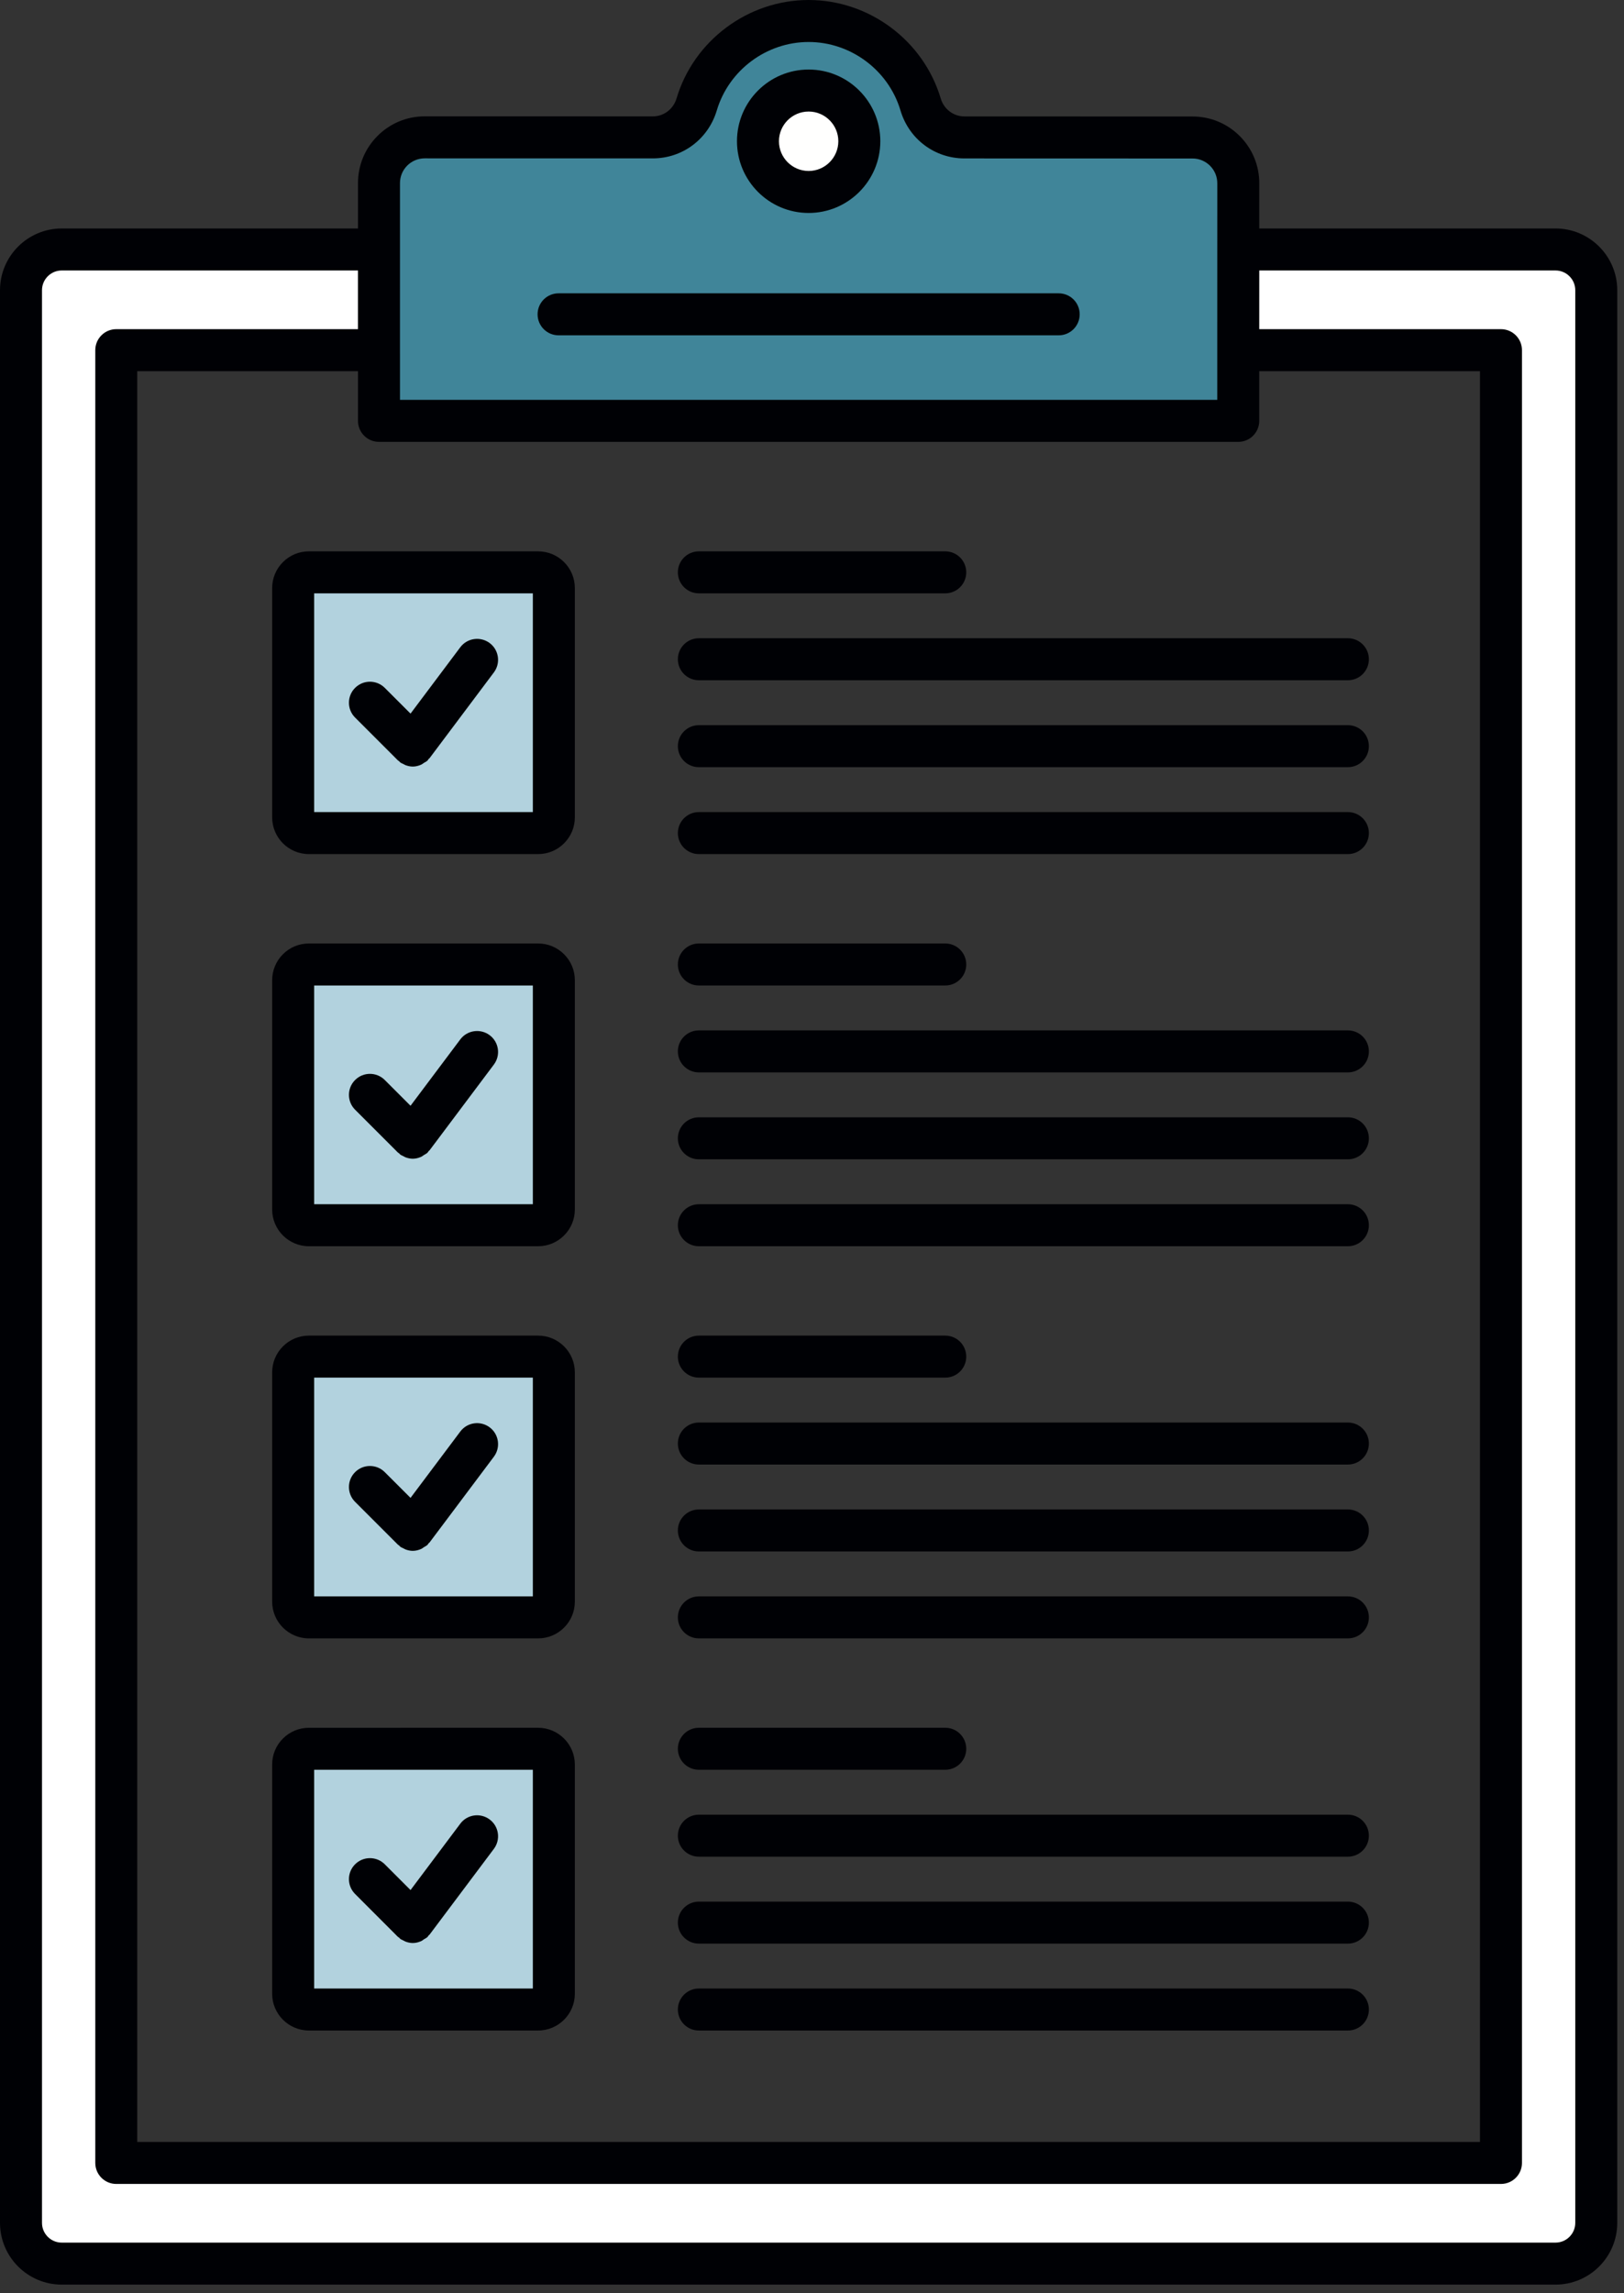
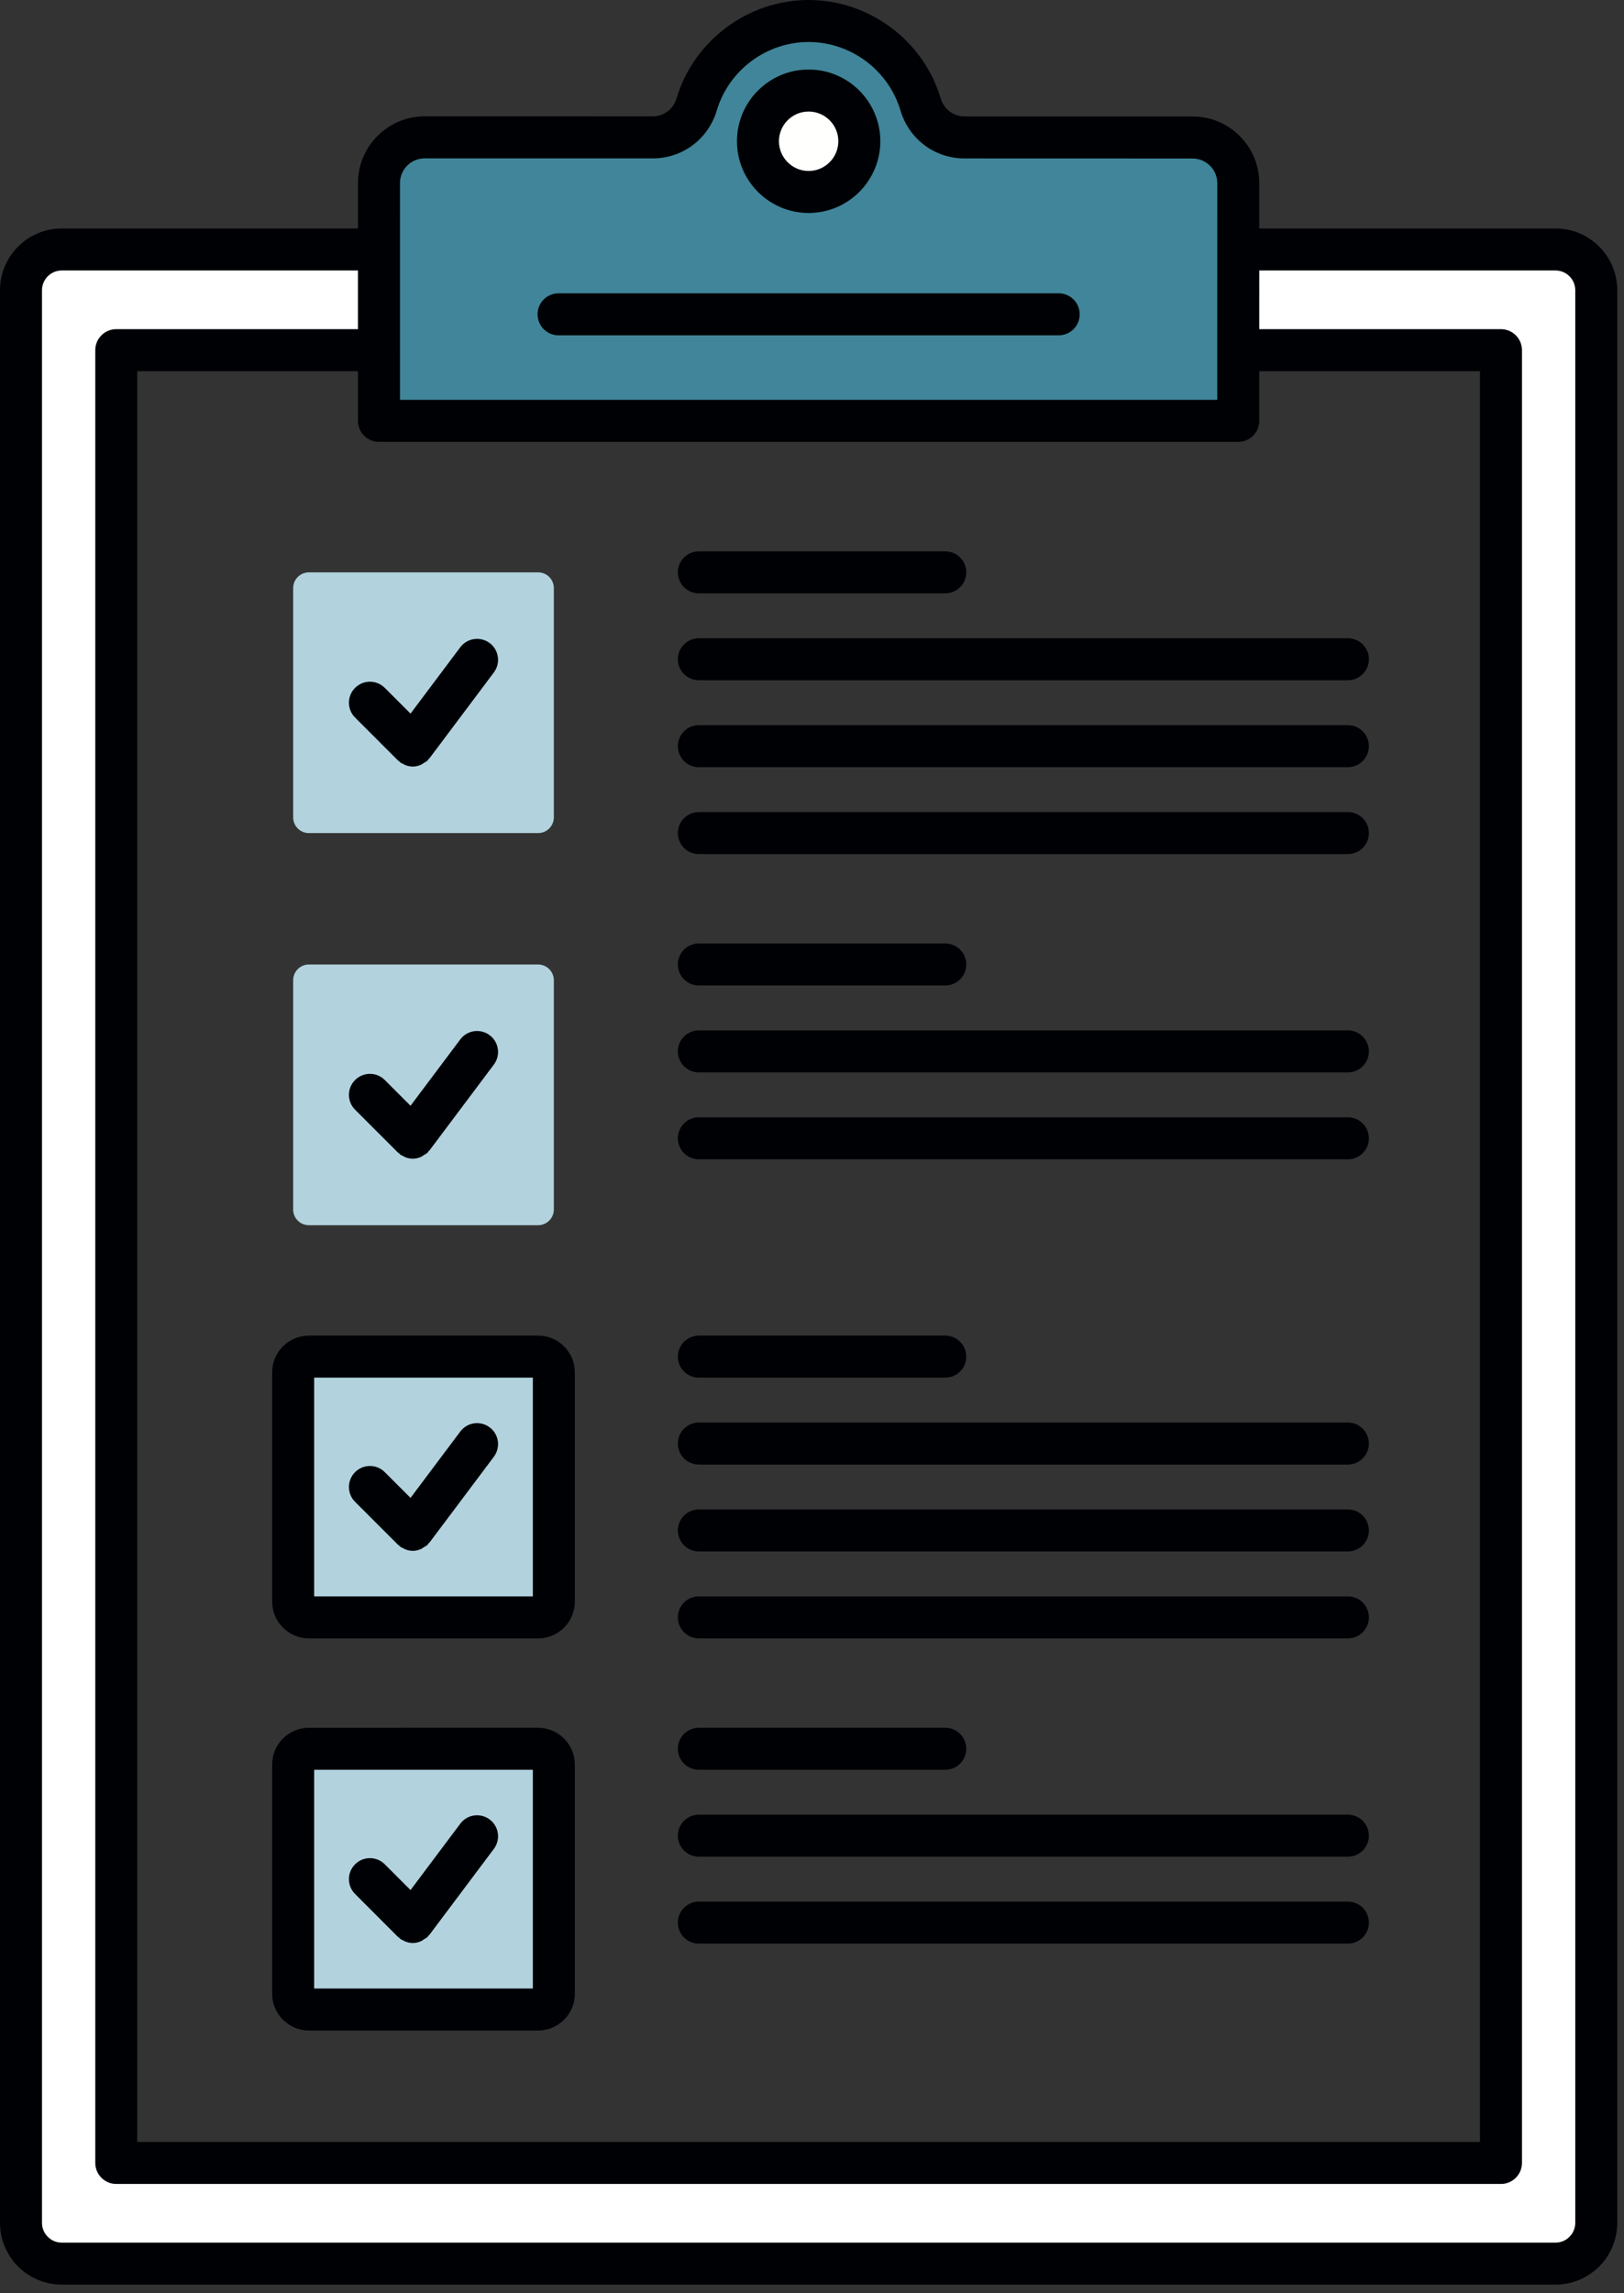
<svg xmlns="http://www.w3.org/2000/svg" width="119px" height="168px" viewBox="0 0 119 168" version="1.1">
  <rect x="0" y="0" width="119" height="168" fill="#333333" stroke="none" />
  <title>transparencia_2</title>
  <g id="Nou-Ordre-10/06/2020" stroke="none" stroke-width="1" fill="none" fill-rule="evenodd">
    <g id="18" transform="translate(-623, -809)">
      <g id="transparencia_2" transform="translate(623, 809)">
        <path d="M22.634,41.929 C22.326,41.929 22.037,42.049 21.82,42.268 C21.602,42.485 21.482,42.774 21.482,43.082 L21.482,59.878 C21.482,60.514 21.998,61.031 22.634,61.031 L39.431,61.031 C40.066,61.031 40.583,60.512 40.583,59.878 L40.583,43.082 C40.583,42.446 40.066,41.929 39.431,41.929 L22.634,41.929" id="Fill-385" fill="#B2D2DE" />
        <path d="M22.634,70.657 C22.326,70.657 22.037,70.777 21.82,70.995 C21.602,71.212 21.482,71.502 21.482,71.809 L21.482,88.606 C21.482,89.242 21.998,89.758 22.634,89.758 L39.431,89.758 C40.066,89.757 40.583,89.24 40.583,88.606 L40.583,71.809 C40.583,71.174 40.066,70.657 39.431,70.657 L22.634,70.657" id="Fill-386" fill="#B2D2DE" />
        <path d="M22.634,99.385 C22.326,99.385 22.037,99.505 21.82,99.723 C21.602,99.94 21.482,100.229 21.482,100.537 L21.482,117.334 C21.482,117.968 21.998,118.486 22.634,118.486 L39.431,118.486 C40.066,118.485 40.583,117.968 40.583,117.334 L40.583,100.537 C40.583,99.902 40.066,99.385 39.431,99.385 L22.634,99.385" id="Fill-387" fill="#B2D2DE" />
        <path d="M22.634,128.112 C22.326,128.112 22.037,128.232 21.82,128.451 C21.602,128.668 21.482,128.957 21.482,129.265 L21.482,146.06 C21.482,146.695 21.998,147.214 22.634,147.214 L39.431,147.214 C40.066,147.212 40.583,146.695 40.583,146.06 L40.583,129.265 C40.583,128.629 40.066,128.112 39.431,128.112 L22.634,128.112" id="Fill-388" fill="#B2D2DE" />
        <path d="M113.983,18.277 L27.769,18.277 L27.769,25.651 L109.983,25.651 L109.983,158.452 L8.52,158.452 L8.52,25.651 L27.769,25.651 L27.769,18.277 L4.522,18.277 C2.872,18.277 1.538,19.614 1.538,21.262 L1.538,162.842 C1.538,164.489 2.872,165.828 4.522,165.828 L113.983,165.828 C115.631,165.828 116.968,164.489 116.968,162.842 L116.968,21.262 C116.968,19.614 115.631,18.277 113.983,18.277" id="Fill-389" fill="#FFFFFF" />
        <path d="M90.737,13.428 C90.737,11.575 89.235,10.072 87.383,10.072 L70.669,10.068 C69.18,10.068 67.882,9.08 67.457,7.652 C66.405,4.115 63.134,1.537 59.254,1.537 C55.377,1.537 52.103,4.111 51.049,7.649 C50.625,9.077 49.325,10.065 47.835,10.065 L31.126,10.06 C29.272,10.06 27.771,11.562 27.771,13.415 L27.769,25.928 C27.769,25.932 27.771,25.937 27.771,25.942 L27.771,30.832 L90.734,30.832 L90.734,25.946 C90.734,25.943 90.734,25.942 90.734,25.938 L90.737,13.428" id="Fill-390" fill="#FFFFFE" />
        <path d="M90.735,13.426 C90.737,11.574 89.235,10.072 87.383,10.072 L70.669,10.068 C69.18,10.068 67.882,9.08 67.457,7.652 C66.405,4.115 63.134,1.537 59.254,1.537 C55.377,1.537 52.103,4.111 51.049,7.649 C50.623,9.077 49.325,10.065 47.835,10.063 L31.126,10.06 C29.272,10.06 27.771,11.562 27.769,13.414 L27.769,25.928 C27.769,25.932 27.771,25.937 27.771,25.942 L27.771,30.832 L90.734,30.832 L90.734,25.946 C90.734,25.943 90.734,25.942 90.734,25.938 L90.735,13.426" id="Fill-391" fill="#408599" />
        <path d="M62.968,10.346 C62.968,12.398 61.305,14.062 59.254,14.062 C57.202,14.062 55.538,12.398 55.538,10.346 C55.538,8.295 57.202,6.632 59.254,6.632 C61.305,6.632 62.968,8.295 62.968,10.346" id="Fill-392" fill="#FFFFFE" />
        <path d="M27.769,27.334 C27.769,27.338 27.771,27.343 27.771,27.346 L27.771,25.942 C27.771,25.938 27.769,25.934 27.769,25.931 L27.769,27.334" id="Fill-393" fill="#000105" />
        <path d="M115.429,162.842 C115.429,163.64 114.78,164.289 113.983,164.289 L4.522,164.289 C3.725,164.289 3.077,163.64 3.077,162.842 L3.077,21.262 C3.077,20.465 3.725,19.815 4.522,19.815 L26.231,19.815 L26.231,24.114 L8.52,24.114 C7.671,24.114 6.982,24.802 6.982,25.652 L6.982,158.452 C6.982,159.303 7.671,159.991 8.52,159.991 L109.985,159.991 C110.834,159.991 111.523,159.303 111.523,158.452 L111.523,25.652 C111.523,24.802 110.834,24.114 109.985,24.114 L92.272,24.114 L92.274,19.815 L113.983,19.815 C114.78,19.815 115.429,20.465 115.429,21.262 L115.429,162.842 Z M26.232,27.398 L26.232,30.832 C26.232,31.683 26.922,32.371 27.771,32.371 L90.734,32.371 C91.583,32.371 92.272,31.683 92.272,30.832 L92.272,27.391 C92.272,27.375 92.272,27.36 92.272,27.343 L92.272,27.191 L108.446,27.191 L108.446,156.914 L10.058,156.914 L10.058,27.191 L26.231,27.191 L26.231,27.332 C26.231,27.355 26.231,27.377 26.232,27.398 Z M29.309,13.415 C29.309,12.929 29.498,12.474 29.84,12.131 C30.183,11.789 30.64,11.6 31.125,11.6 L31.126,11.6 L47.835,11.603 C50.012,11.603 51.897,10.191 52.525,8.088 C53.403,5.137 56.168,3.077 59.251,3.077 C59.252,3.077 59.254,3.077 59.254,3.077 C62.337,3.077 65.105,5.138 65.983,8.091 C66.606,10.192 68.491,11.606 70.669,11.606 L87.383,11.611 C87.868,11.611 88.323,11.8 88.666,12.142 C89.009,12.485 89.198,12.942 89.198,13.426 L89.195,25.898 C89.195,25.915 89.195,25.931 89.195,25.946 L89.195,29.294 L29.309,29.294 L29.309,25.942 C29.309,25.929 29.308,25.917 29.308,25.903 L29.308,25.652 C29.308,25.651 29.308,25.649 29.308,25.648 L29.309,13.415 Z M113.983,16.738 L92.274,16.738 L92.275,13.426 C92.275,12.12 91.766,10.891 90.843,9.966 C89.918,9.043 88.689,8.534 87.383,8.534 L70.669,8.529 C69.865,8.529 69.166,8 68.932,7.212 C67.668,2.966 63.688,-2.84217094e-14 59.255,-2.84217094e-14 C59.254,-2.84217094e-14 59.252,-2.84217094e-14 59.251,-2.84217094e-14 C54.817,-2.84217094e-14 50.838,2.965 49.575,7.208 C49.34,7.997 48.642,8.526 47.835,8.526 L31.128,8.523 C31.126,8.523 31.125,8.523 31.123,8.523 C29.817,8.523 28.589,9.031 27.666,9.955 C26.742,10.878 26.232,12.108 26.232,13.415 L26.232,16.738 L4.522,16.738 C2.029,16.738 2.87769808e-12,18.768 2.87769808e-12,21.262 L2.87769808e-12,162.842 C2.87769808e-12,165.337 2.029,167.366 4.522,167.366 L113.983,167.366 C116.477,167.366 118.506,165.337 118.506,162.842 L118.506,21.262 C118.506,18.768 116.477,16.738 113.983,16.738 L113.983,16.738 Z" id="Fill-394" fill="#000105" />
-         <path d="M23.02,59.492 L39.045,59.492 L39.045,43.468 L23.02,43.468 L23.02,59.492 Z M20.732,41.178 C20.223,41.688 19.943,42.363 19.943,43.082 L19.943,59.878 C19.943,61.363 21.151,62.569 22.634,62.569 L39.429,62.569 C40.149,62.569 40.826,62.288 41.334,61.778 C41.843,61.269 42.122,60.595 42.122,59.878 L42.122,43.083 C42.122,42.365 41.843,41.688 41.335,41.18 C40.826,40.671 40.149,40.391 39.431,40.391 L22.634,40.391 C21.915,40.391 21.24,40.669 20.732,41.178 L20.732,41.178 Z" id="Fill-395" fill="#000105" />
-         <path d="M23.02,88.22 L39.045,88.22 L39.045,72.195 L23.02,72.195 L23.02,88.22 Z M39.431,69.118 L22.634,69.118 C21.915,69.118 21.24,69.397 20.732,69.906 C20.223,70.414 19.943,71.091 19.943,71.811 L19.943,88.606 C19.943,90.089 21.151,91.297 22.634,91.297 L39.429,91.297 C40.149,91.297 40.826,91.015 41.334,90.506 C41.843,89.997 42.122,89.322 42.122,88.606 L42.122,71.811 C42.122,71.092 41.843,70.415 41.335,69.908 C40.826,69.398 40.149,69.118 39.431,69.118 L39.431,69.118 Z" id="Fill-396" fill="#000105" />
        <path d="M23.02,116.948 L39.045,116.948 L39.045,100.922 L23.02,100.922 L23.02,116.948 Z M39.431,97.845 L22.634,97.845 C21.915,97.845 21.24,98.125 20.732,98.634 C20.223,99.142 19.943,99.818 19.943,100.537 L19.943,117.332 C19.943,118.817 21.151,120.025 22.634,120.025 L39.429,120.025 C40.149,120.025 40.826,119.743 41.335,119.234 C41.843,118.726 42.122,118.049 42.122,117.332 L42.122,100.537 C42.122,99.82 41.843,99.143 41.335,98.635 C40.826,98.126 40.149,97.845 39.431,97.845 L39.431,97.845 Z" id="Fill-397" fill="#000105" />
        <path d="M39.045,145.675 L23.02,145.675 L23.02,129.651 L39.045,129.649 L39.045,145.675 Z M39.431,126.572 L22.634,126.574 C21.915,126.574 21.24,126.854 20.732,127.362 C20.223,127.869 19.943,128.545 19.943,129.265 L19.943,146.06 C19.943,147.542 21.149,148.749 22.634,148.752 L39.434,148.752 C40.917,148.749 42.123,147.54 42.122,146.06 L42.122,129.266 C42.123,127.785 40.918,126.575 39.431,126.572 L39.431,126.572 Z" id="Fill-398" fill="#000105" />
        <path d="M51.209,43.468 L69.265,43.468 C70.114,43.468 70.803,42.778 70.803,41.929 C70.803,41.078 70.114,40.391 69.265,40.391 L51.209,40.391 C50.36,40.391 49.671,41.078 49.671,41.929 C49.671,42.778 50.36,43.468 51.209,43.468" id="Fill-399" fill="#000105" />
        <path d="M51.209,49.834 L98.768,49.834 C99.617,49.834 100.306,49.146 100.306,48.295 C100.306,47.446 99.617,46.757 98.768,46.757 L51.209,46.757 C50.36,46.757 49.671,47.446 49.671,48.295 C49.671,49.146 50.36,49.834 51.209,49.834" id="Fill-400" fill="#000105" />
        <path d="M51.209,56.202 L98.768,56.202 C99.617,56.202 100.306,55.514 100.306,54.663 C100.306,53.812 99.617,53.125 98.768,53.125 L51.209,53.125 C50.36,53.125 49.671,53.812 49.671,54.663 C49.671,55.514 50.36,56.202 51.209,56.202" id="Fill-401" fill="#000105" />
        <path d="M51.209,62.569 L98.768,62.569 C99.617,62.569 100.306,61.88 100.306,61.031 C100.306,60.18 99.617,59.492 98.768,59.492 L51.209,59.492 C50.36,59.492 49.671,60.18 49.671,61.031 C49.671,61.88 50.36,62.569 51.209,62.569" id="Fill-402" fill="#000105" />
        <path d="M51.209,72.195 L69.265,72.195 C70.114,72.195 70.803,71.506 70.803,70.657 C70.803,69.806 70.114,69.118 69.265,69.118 L51.209,69.118 C50.36,69.118 49.671,69.806 49.671,70.657 C49.671,71.506 50.36,72.195 51.209,72.195" id="Fill-403" fill="#000105" />
        <path d="M51.209,78.562 L98.768,78.562 C99.617,78.562 100.306,77.874 100.306,77.023 C100.306,76.172 99.617,75.485 98.768,75.485 L51.209,75.485 C50.36,75.485 49.671,76.172 49.671,77.023 C49.671,77.874 50.36,78.562 51.209,78.562" id="Fill-404" fill="#000105" />
        <path d="M51.209,84.929 L98.768,84.929 C99.617,84.929 100.306,84.242 100.306,83.391 C100.306,82.54 99.617,81.852 98.768,81.852 L51.209,81.852 C50.36,81.852 49.671,82.54 49.671,83.391 C49.671,84.242 50.36,84.929 51.209,84.929" id="Fill-405" fill="#000105" />
-         <path d="M51.209,91.297 L98.768,91.297 C99.617,91.297 100.306,90.608 100.306,89.758 C100.306,88.908 99.617,88.22 98.768,88.22 L51.209,88.22 C50.36,88.22 49.671,88.908 49.671,89.758 C49.671,90.608 50.36,91.297 51.209,91.297" id="Fill-406" fill="#000105" />
        <path d="M51.209,100.922 L69.265,100.922 C70.114,100.922 70.803,100.234 70.803,99.383 C70.803,98.534 70.114,97.845 69.265,97.845 L51.209,97.845 C50.36,97.845 49.671,98.534 49.671,99.383 C49.671,100.234 50.36,100.922 51.209,100.922" id="Fill-407" fill="#000105" />
        <path d="M51.209,107.289 L98.768,107.289 C99.617,107.289 100.306,106.602 100.306,105.751 C100.306,104.9 99.617,104.212 98.768,104.212 L51.209,104.212 C50.36,104.212 49.671,104.9 49.671,105.751 C49.671,106.602 50.36,107.289 51.209,107.289" id="Fill-408" fill="#000105" />
        <path d="M51.209,113.657 L98.768,113.657 C99.617,113.657 100.306,112.968 100.306,112.118 C100.306,111.268 99.617,110.58 98.768,110.58 L51.209,110.58 C50.36,110.58 49.671,111.268 49.671,112.118 C49.671,112.968 50.36,113.657 51.209,113.657" id="Fill-409" fill="#000105" />
        <path d="M51.209,120.025 L98.768,120.025 C99.617,120.025 100.306,119.337 100.306,118.486 C100.306,117.637 99.617,116.948 98.768,116.948 L51.209,116.948 C50.36,116.948 49.671,117.637 49.671,118.486 C49.671,119.337 50.36,120.025 51.209,120.025" id="Fill-410" fill="#000105" />
        <path d="M51.209,129.649 L69.265,129.649 C70.114,129.649 70.803,128.962 70.803,128.111 C70.803,127.262 70.114,126.572 69.265,126.572 L51.209,126.572 C50.36,126.572 49.671,127.262 49.671,128.111 C49.671,128.962 50.36,129.649 51.209,129.649" id="Fill-411" fill="#000105" />
        <path d="M51.209,136.017 L98.768,136.017 C99.617,136.017 100.306,135.329 100.306,134.478 C100.306,133.628 99.617,132.94 98.768,132.94 L51.209,132.94 C50.36,132.94 49.671,133.628 49.671,134.478 C49.671,135.329 50.36,136.017 51.209,136.017" id="Fill-412" fill="#000105" />
        <path d="M51.209,142.386 L98.768,142.386 C99.617,142.386 100.306,141.697 100.306,140.848 C100.306,139.997 99.617,139.309 98.768,139.309 L51.209,139.309 C50.36,139.309 49.671,139.997 49.671,140.848 C49.671,141.697 50.36,142.386 51.209,142.386" id="Fill-413" fill="#000105" />
-         <path d="M51.209,148.752 L98.768,148.752 C99.617,148.752 100.306,148.065 100.306,147.214 C100.306,146.365 99.617,145.675 98.768,145.675 L51.209,145.675 C50.36,145.675 49.671,146.365 49.671,147.214 C49.671,148.065 50.36,148.752 51.209,148.752" id="Fill-414" fill="#000105" />
        <path d="M33.728,47.417 L30.082,52.278 L28.195,50.392 C27.594,49.791 26.62,49.791 26.02,50.392 C25.418,50.992 25.418,51.966 26.02,52.568 L29.16,55.708 C29.186,55.734 29.223,55.743 29.251,55.768 C29.278,55.792 29.294,55.828 29.325,55.851 C29.397,55.905 29.48,55.932 29.558,55.972 C29.612,56 29.66,56.034 29.717,56.055 C29.889,56.118 30.066,56.158 30.246,56.158 L30.248,56.158 C30.463,56.158 30.674,56.103 30.875,56.012 C30.94,55.983 30.991,55.934 31.052,55.895 C31.148,55.835 31.251,55.791 31.335,55.708 C31.366,55.677 31.377,55.635 31.405,55.603 C31.426,55.578 31.457,55.569 31.477,55.542 L36.188,49.262 C36.698,48.583 36.562,47.618 35.882,47.109 C35.2,46.602 34.237,46.737 33.728,47.417" id="Fill-415" fill="#000105" />
        <path d="M29.16,84.435 C29.186,84.462 29.223,84.471 29.251,84.495 C29.278,84.52 29.294,84.554 29.325,84.577 C29.397,84.632 29.48,84.66 29.558,84.7 C29.612,84.728 29.66,84.762 29.717,84.783 C29.889,84.846 30.066,84.886 30.246,84.886 L30.246,84.885 L30.248,84.886 C30.463,84.886 30.674,84.831 30.875,84.74 C30.94,84.711 30.991,84.662 31.052,84.623 C31.148,84.562 31.251,84.518 31.335,84.435 C31.366,84.405 31.377,84.363 31.405,84.331 C31.426,84.306 31.457,84.297 31.477,84.269 L36.188,77.989 C36.698,77.311 36.562,76.346 35.882,75.837 C35.2,75.329 34.237,75.465 33.728,76.145 L30.082,81.006 L28.195,79.12 C27.594,78.518 26.62,78.518 26.02,79.12 C25.418,79.72 25.418,80.694 26.02,81.295 L29.16,84.435" id="Fill-416" fill="#000105" />
        <path d="M29.16,113.162 C29.186,113.189 29.223,113.198 29.251,113.223 C29.278,113.248 29.294,113.282 29.325,113.305 C29.397,113.36 29.48,113.388 29.558,113.428 C29.612,113.454 29.66,113.489 29.717,113.509 C29.889,113.574 30.066,113.612 30.246,113.612 L30.248,113.612 C30.463,113.612 30.674,113.558 30.875,113.468 C30.94,113.438 30.991,113.388 31.052,113.351 C31.148,113.289 31.251,113.246 31.335,113.162 C31.366,113.132 31.377,113.091 31.405,113.058 C31.426,113.032 31.457,113.023 31.477,112.997 L36.188,106.717 C36.698,106.038 36.562,105.074 35.882,104.565 C35.2,104.055 34.237,104.191 33.728,104.872 L30.082,109.732 L28.195,107.846 C27.594,107.246 26.62,107.246 26.02,107.846 C25.418,108.448 25.418,109.422 26.02,110.023 L29.16,113.162" id="Fill-417" fill="#000105" />
        <path d="M29.158,141.891 C29.186,141.918 29.223,141.928 29.252,141.954 C29.28,141.977 29.294,142.011 29.325,142.034 C29.397,142.088 29.478,142.115 29.555,142.155 C29.611,142.183 29.66,142.218 29.717,142.238 C29.889,142.303 30.066,142.342 30.246,142.342 L30.248,142.342 C30.463,142.342 30.674,142.288 30.875,142.197 C30.94,142.168 30.991,142.117 31.052,142.078 C31.148,142.018 31.251,141.974 31.335,141.891 C31.366,141.86 31.377,141.82 31.405,141.788 C31.426,141.762 31.457,141.752 31.477,141.726 L36.188,135.445 C36.698,134.765 36.562,133.802 35.882,133.292 C35.2,132.782 34.237,132.918 33.728,133.6 L30.082,138.462 L28.195,136.574 C27.595,135.974 26.62,135.974 26.02,136.574 C25.418,137.175 25.418,138.149 26.02,138.749 L29.158,141.891" id="Fill-418" fill="#000105" />
        <path d="M59.254,8.171 C60.452,8.171 61.429,9.148 61.429,10.346 C61.429,11.548 60.452,12.525 59.254,12.525 C58.054,12.525 57.078,11.548 57.078,10.346 C57.078,9.148 58.054,8.171 59.254,8.171 Z M59.254,15.602 C62.149,15.602 64.506,13.243 64.506,10.346 C64.506,7.451 62.149,5.094 59.254,5.094 C56.357,5.094 54.002,7.451 54.002,10.346 C54.002,13.243 56.357,15.602 59.254,15.602 L59.254,15.602 Z" id="Fill-419" fill="#000105" />
        <path d="M40.931,24.565 L77.577,24.565 C78.428,24.565 79.115,23.875 79.115,23.026 C79.115,22.175 78.428,21.488 77.577,21.488 L40.931,21.488 C40.08,21.488 39.392,22.175 39.392,23.026 C39.392,23.875 40.08,24.565 40.931,24.565" id="Fill-420" fill="#000105" />
      </g>
    </g>
  </g>
</svg>